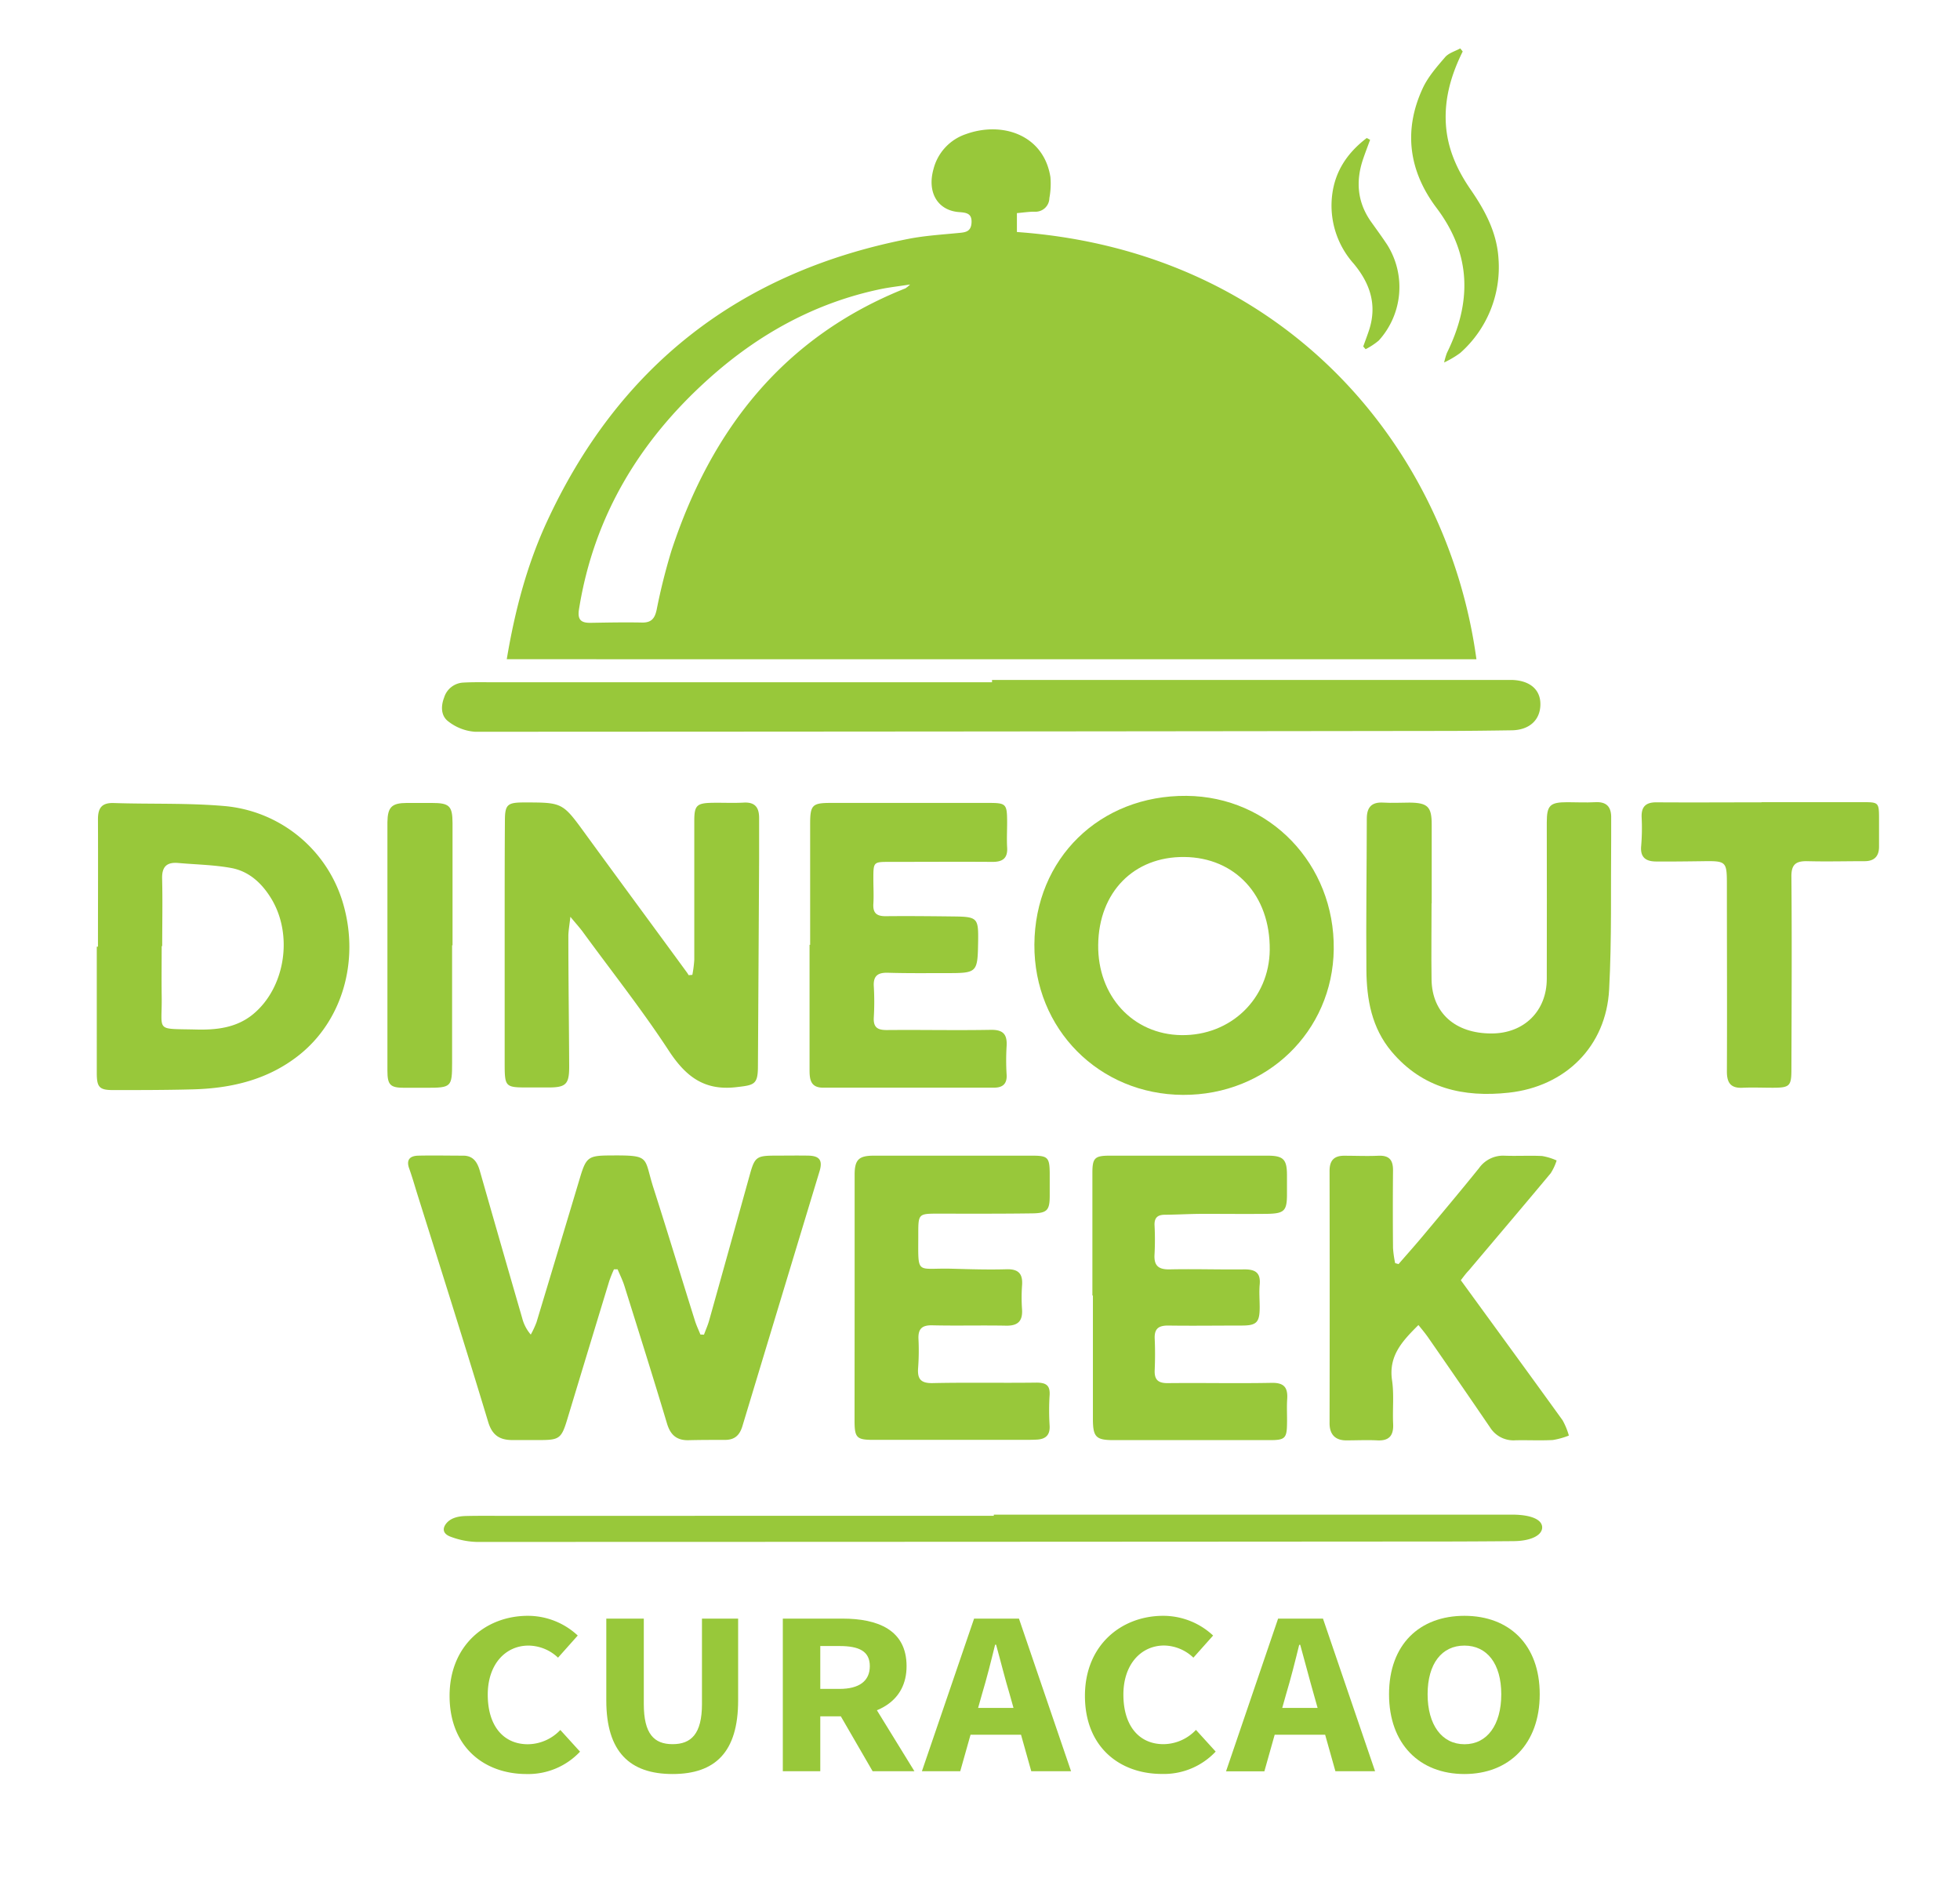
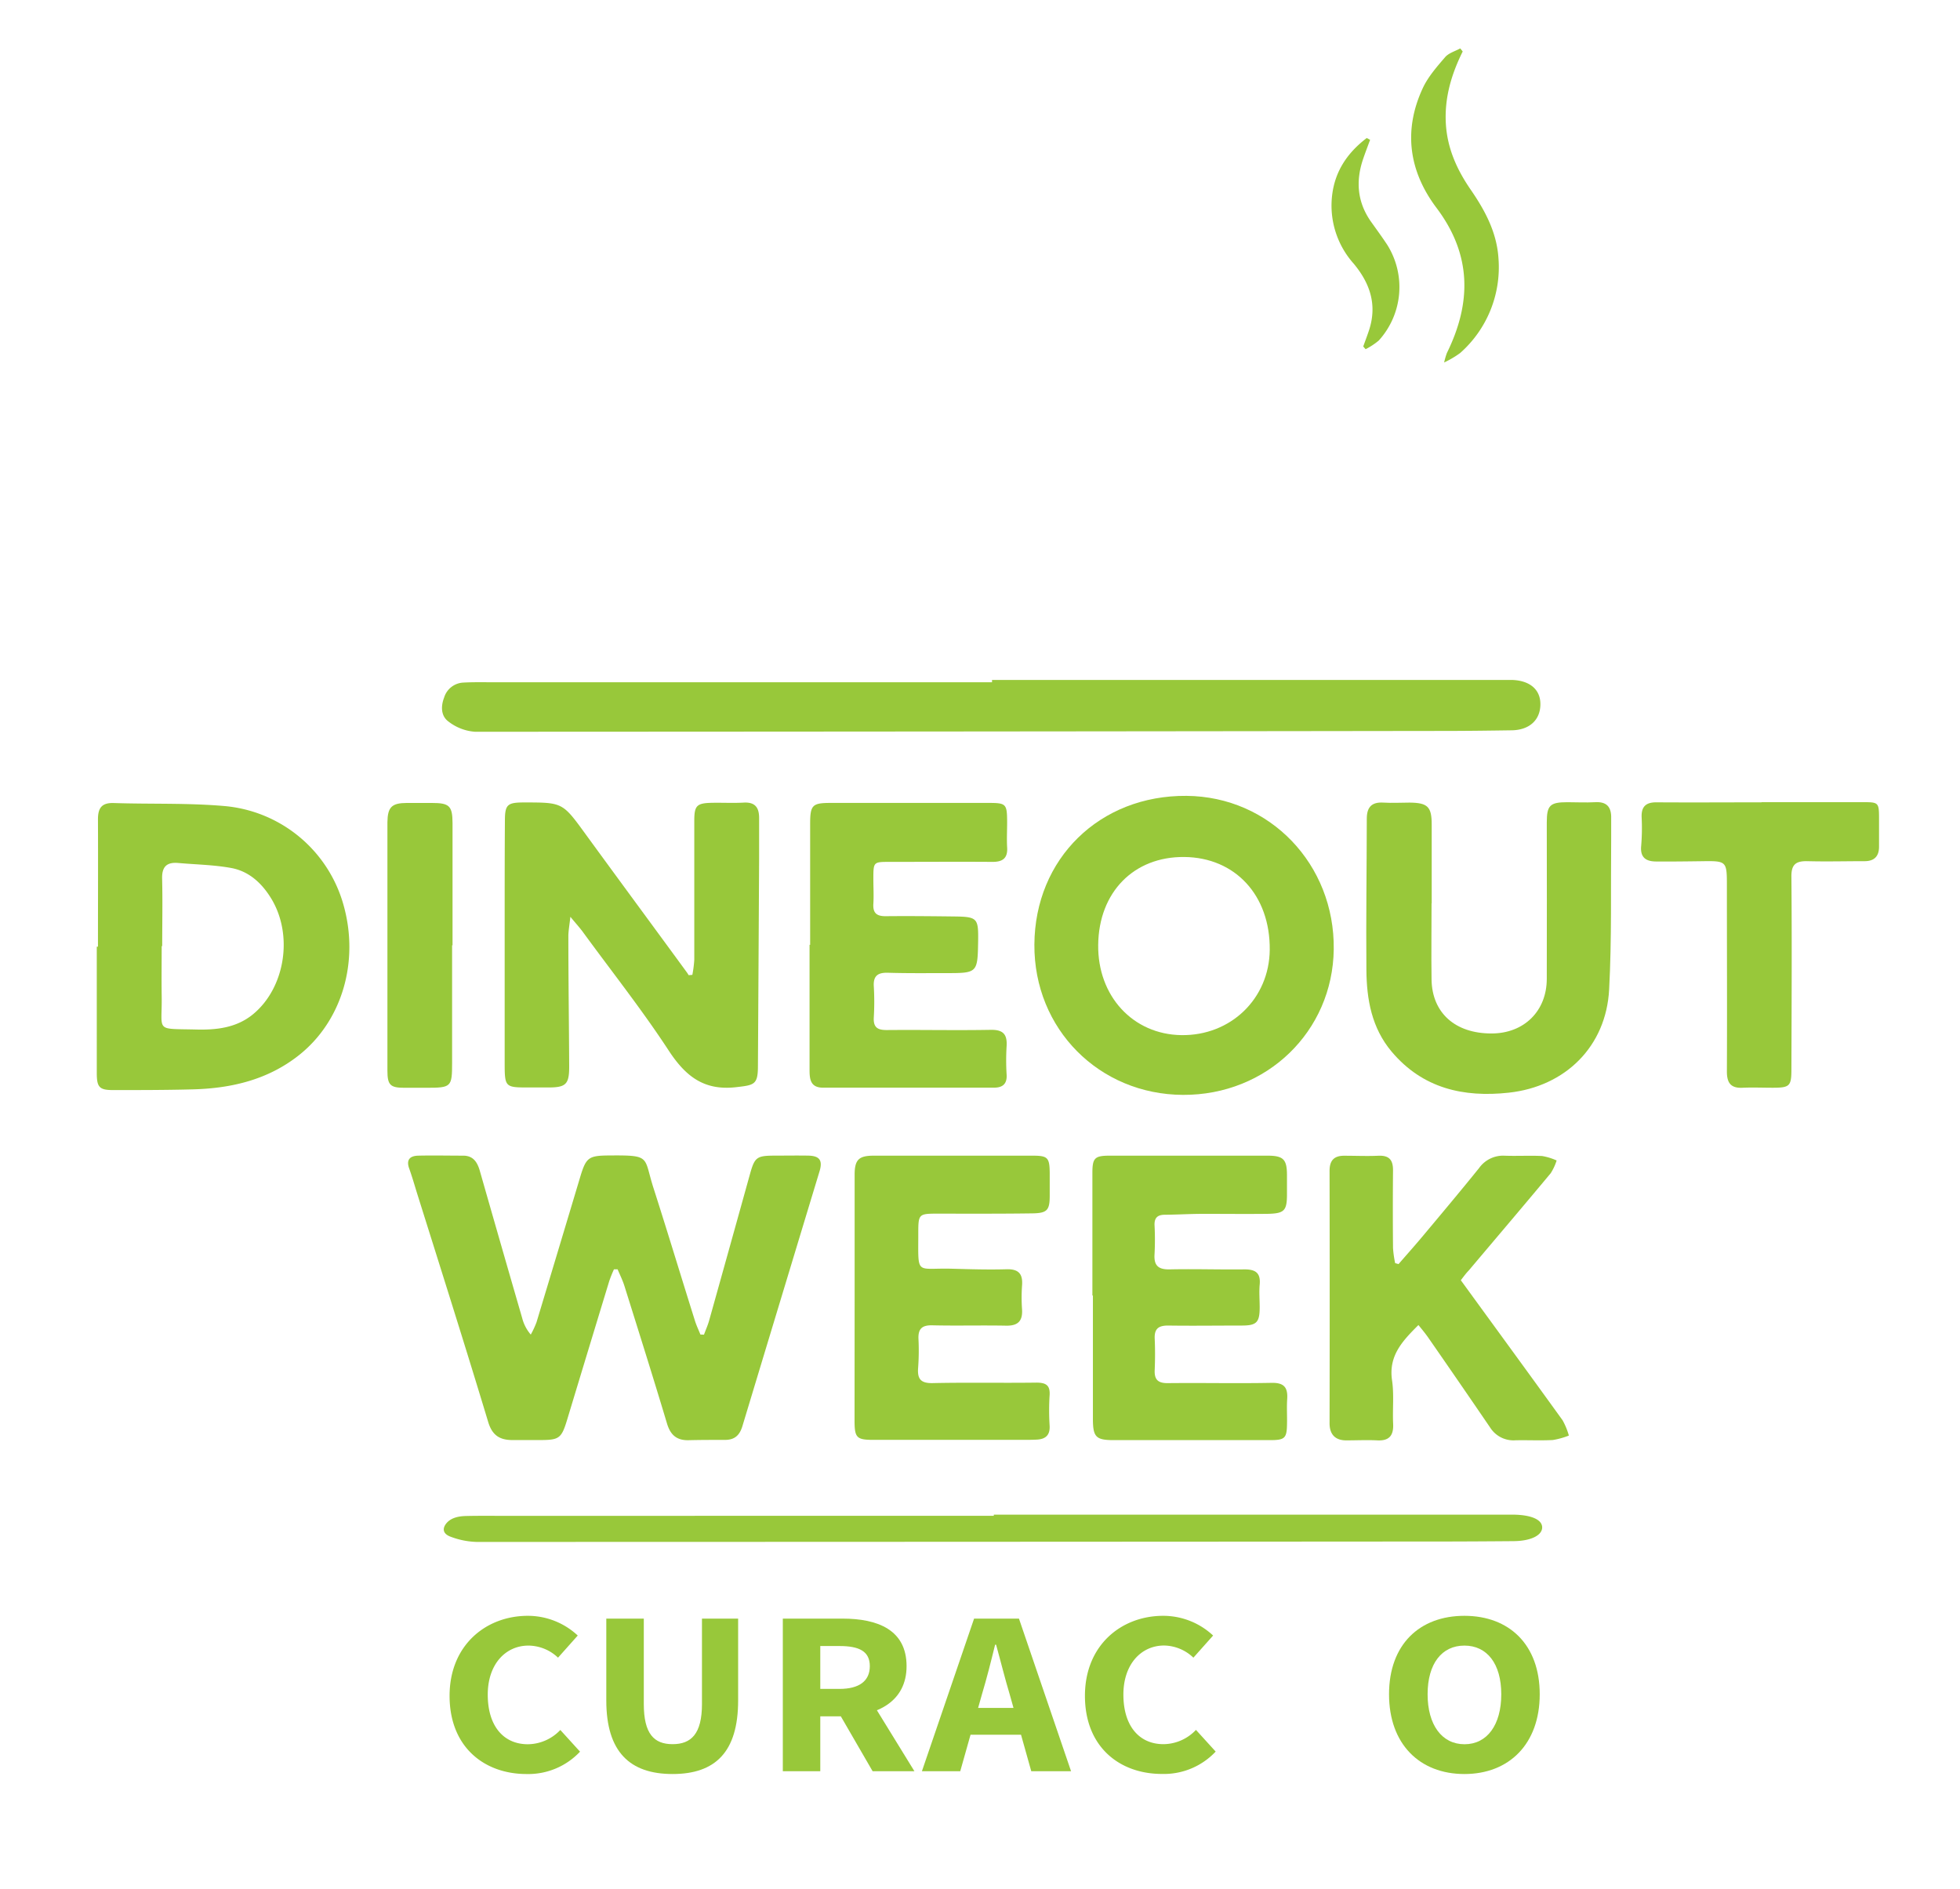
<svg xmlns="http://www.w3.org/2000/svg" viewBox="0 0 497 479">
  <defs>
    <style>.a{fill:#98c83a;}.b{fill:none;}</style>
  </defs>
-   <path class="a" d="M128.5,167.13c2-12,5-23.49,9.94-34.34C156.65,93,187.39,69,230.25,60.58c4.12-.82,8.36-1.08,12.55-1.49,1.77-.17,3.4-.17,3.55-2.59s-1.3-2.59-3.18-2.73c-5.42-.42-8.1-5-6.48-10.84A12.64,12.64,0,0,1,244.94,34c9.2-3.32,19.74.18,21.42,10.92a19.92,19.92,0,0,1-.27,5.32,3.51,3.51,0,0,1-3.77,3.43c-1.46,0-2.92.23-4.46.36v4.79c68.34,4.9,109.28,55,116.52,108.32Zm102.24-95c-2.88.45-5.17.7-7.41,1.16-16.62,3.46-31,11.43-43.51,22.64-17.59,15.73-29.24,34.92-33,58.52-.43,2.64.48,3.49,2.93,3.45,4.33-.07,8.66-.16,13-.07,2.39.06,3.28-1,3.76-3.25a153.48,153.48,0,0,1,3.76-15c10.12-30.74,28.48-54.2,59.33-66.48A8.16,8.16,0,0,0,230.74,72.16Z" />
  <path class="a" d="M178.51,338.37c.45-1.23,1-2.44,1.34-3.7q5.19-18.53,10.34-37.07c1.18-4.22,1.71-4.6,6.19-4.62,2.85,0,5.7-.05,8.55,0s3.73,1.16,2.89,3.94q-9.8,32.32-19.57,64.65c-.73,2.41-2.05,3.51-4.52,3.48-3,0-5.92,0-8.87.07-3.1.14-4.8-1.15-5.72-4.2-3.5-11.68-7.17-23.31-10.82-34.95-.45-1.42-1.13-2.78-1.71-4.16l-.93,0a31.59,31.59,0,0,0-1.2,3q-5.34,17.51-10.63,35c-1.48,4.89-2,5.29-7.08,5.28-2.32,0-4.64,0-7,0-3.16-.05-5-1.28-6-4.65-5.84-19.33-11.94-38.58-18-57.86-.65-2.11-1.26-4.23-2-6.3-.84-2.29.22-3.24,2.28-3.29,3.8-.09,7.6,0,11.4,0,2.58,0,3.61,1.69,4.24,3.92q5.33,18.66,10.73,37.29a10.29,10.29,0,0,0,2.17,4.15,23.65,23.65,0,0,0,1.45-3.11q5.52-18.27,11-36.57c1.56-5.25,2.14-5.69,7.45-5.73,10.72-.08,8.65.27,11.21,8.23,3.6,11.22,7,22.5,10.54,33.74.37,1.17.91,2.29,1.37,3.43Z" />
  <path class="a" d="M251.55,172.38H383.34c4.56.13,7.27,2.42,7.26,6.14,0,4-2.77,6.55-7.23,6.63-5.39.08-10.77.15-16.16.16q-123.37.17-246.77.21a12.4,12.4,0,0,1-6.72-2.59c-1.87-1.36-2-3.77-1.1-6.09a5.35,5.35,0,0,1,4.95-3.79c2.52-.14,5.06-.08,7.59-.08H251.55Z" />
  <path class="a" d="M252,384H383.78c4.56.07,7.27,1.28,7.27,3.24s-2.77,3.44-7.24,3.48q-8.07.07-16.15.09-123.39.09-246.77.11a20.2,20.2,0,0,1-6.72-1.36c-1.87-.72-2-2-1.1-3.21s2.5-1.93,4.94-2,5.07-.05,7.6-.05H252Z" />
  <path class="a" d="M175.56,247.15a29.57,29.57,0,0,0,.49-3.82c0-11.72,0-23.45,0-35.17,0-3.95.58-4.56,4.6-4.63,2.64-.05,5.29.1,7.92-.05,3-.17,3.94,1.35,3.92,4,0,3.38,0,6.76,0,10.14q-.14,26.3-.3,52.6c0,4.78-.89,4.88-5.56,5.41-8.16.93-12.82-2.81-17.08-9.31-6.75-10.32-14.42-20-21.72-30-.78-1.07-1.69-2.06-3.2-3.89-.25,2.3-.52,3.67-.51,5,0,11,.16,22,.21,32.95,0,4.53-.82,5.32-5.33,5.32h-4.75c-6.25,0-6.27,0-6.28-6.41q0-17.58,0-35.17c0-8.66,0-17.32.06-26,0-4.17.63-4.67,4.85-4.68,9.8,0,9.76,0,15.58,8,8.51,11.68,17.1,23.31,25.65,35,.19.25.35.53.52.79Z" />
  <path class="a" d="M262.29,239.47c.12-21.8,16.58-37.88,38.58-37.7,21.13.18,37.6,17.35,37.33,38.91-.27,20.85-17,37-38.24,36.9S262.16,260.88,262.29,239.47Zm38-22.2c-12.8-.12-21.67,8.93-21.82,22.27-.16,13,8.81,22.71,21.08,22.89,12.52.19,22.3-9.24,22.42-21.63C322.1,227,313.23,217.39,300.29,217.27Z" />
  <path class="a" d="M24.84,240c0-10.76.05-21.52,0-32.28,0-2.94,1-4.23,4.05-4.13,9.37.31,18.79-.05,28.11.77a34.48,34.48,0,0,1,30.13,25.16c4,14.29-.37,29.31-11.33,38-7.86,6.22-17.1,8.4-26.88,8.66-6.75.18-13.5.18-20.25.18-3.51,0-4.13-.75-4.13-4.38V240Zm16.29-.14H41c0,4.21-.06,8.43,0,12.64.16,9.24-1.9,8.25,8.73,8.51,5,.13,10.12-.38,14.34-3.8,8.25-6.7,10.39-20.24,4.62-29.55-2.36-3.82-5.6-6.77-10-7.59s-9-.88-13.45-1.28c-2.95-.27-4.22.93-4.13,4C41.25,228.44,41.13,234.13,41.13,239.82Z" />
  <path class="a" d="M370.42,324.57c8.73,12,17.31,23.72,25.81,35.51a18,18,0,0,1,1.59,3.87,19.53,19.53,0,0,1-4.06,1.13c-3.15.17-6.33,0-9.49.07a7,7,0,0,1-6.43-3.26Q370,350.4,362.08,339c-.71-1-1.53-2-2.41-3.07-4,4-7.61,7.74-6.69,14,.54,3.62.1,7.38.28,11.06.14,2.95-1,4.33-4,4.18-2.63-.13-5.28,0-7.91,0s-4.21-1.37-4.21-4.33q.06-32,0-64c0-2.69,1.19-3.87,3.82-3.83,2.85,0,5.7.13,8.54,0s3.76,1.15,3.73,3.78q-.09,9.81,0,19.63a27.87,27.87,0,0,0,.54,3.82l.86.24c2.1-2.42,4.24-4.81,6.29-7.27,4.74-5.66,9.48-11.31,14.12-17.06a7.48,7.48,0,0,1,6.5-3.15c3.16.12,6.34-.08,9.5.08a15.12,15.12,0,0,1,3.68,1.13,13.56,13.56,0,0,1-1.51,3.24c-6.89,8.26-13.86,16.46-20.8,24.68C371.75,322.8,371.2,323.56,370.42,324.57Z" />
  <path class="a" d="M363,229c0,6.45-.09,12.89,0,19.33.13,8.47,6,13.7,15.22,13.68,8.2,0,14-5.65,14-13.88.05-13.2,0-26.4,0-39.61,0-4.35.8-5.13,5.19-5.14,2.33,0,4.66.13,7,0,3.06-.2,4.22,1.25,4.14,4.11,0,1.59,0,3.17,0,4.76-.13,12.88.17,25.78-.52,38.63-.76,14.4-11.07,24.57-25.43,26.14-11.53,1.26-21.86-1.09-29.71-10.39-5.06-6-6.35-13.23-6.41-20.72-.11-12.78.08-25.56.1-38.34,0-2.91,1.21-4.28,4.22-4.09,2.21.14,4.44,0,6.65,0,4.59.05,5.59,1.05,5.59,5.57q0,10,0,20Z" />
  <path class="a" d="M205.43,239.55c0-10.24,0-20.48,0-30.71,0-4.78.58-5.28,5.27-5.28h39.9c4.56,0,4.76.22,4.78,4.91,0,2.11-.12,4.23,0,6.33.19,2.82-1.16,3.73-3.77,3.71-8.66-.06-17.31,0-26,0-4.14,0-4.14,0-4.15,4.29,0,2.11.13,4.23,0,6.33-.15,2.38.87,3.17,3.15,3.15,5.81-.06,11.61,0,17.42.07s6.08.47,6,6.17c-.14,8.19-.14,8.19-8.28,8.19-4.86,0-9.71.06-14.57-.09-2.51-.07-3.76.7-3.61,3.41a67.34,67.34,0,0,1,0,7.91c-.15,2.59,1,3.23,3.4,3.2,8.76-.08,17.52.11,26.28-.05,3.13-.05,4.17,1.15,4,4.1a58.78,58.78,0,0,0,0,7.27c.15,2.41-1.09,3.29-3.2,3.29-14.45,0-28.91,0-43.37,0-3.24,0-3.4-2.26-3.4-4.57,0-9.18,0-18.36,0-27.54v-4.12Z" />
  <path class="a" d="M216.71,329.2q0-15.68,0-31.36c0-3.84,1.06-4.85,4.86-4.85h40.23c3.88,0,4.34.47,4.38,4.4,0,1.9,0,3.8,0,5.7,0,3.7-.6,4.47-4.38,4.53-7.92.11-15.84.08-23.76.07-5.16,0-5.19,0-5.19,5.24,0,10.59-.69,8.48,8.45,8.72,4.64.13,9.29.27,13.93.14,3.11-.09,4.17,1.22,3.93,4.16a43.2,43.2,0,0,0,0,6c.19,3-1.06,4.2-4.07,4.14-6.23-.12-12.46.06-18.69-.09-2.65-.06-3.62.93-3.5,3.5a58.93,58.93,0,0,1-.09,7.28c-.22,2.81.65,3.94,3.7,3.87,8.76-.19,17.53,0,26.29-.12,2.42,0,3.52.66,3.35,3.22a60.23,60.23,0,0,0,0,7.6c.17,2.48-1,3.52-3.27,3.63-1.79.09-3.59.06-5.39.06q-18,0-36.11,0c-4.16,0-4.68-.57-4.69-4.81Q216.7,344.73,216.71,329.2Z" />
  <path class="a" d="M277,328.41q0-15.53,0-31.05c0-3.8.6-4.37,4.43-4.37q20,0,39.91,0c4.12,0,5,.92,5,5,0,1.59,0,3.17,0,4.75,0,4.23-.66,4.92-5,5-5.39.06-10.77,0-16.16,0-3.27,0-6.54.2-9.81.23-1.85,0-2.69.77-2.61,2.68a70.7,70.7,0,0,1,0,7.28c-.2,2.87.9,3.95,3.83,3.89,6.33-.14,12.66.08,19,0,2.83,0,4.11.94,3.83,3.89-.17,1.88,0,3.8,0,5.7,0,3.87-.78,4.65-4.56,4.65-6.23,0-12.46.09-18.69,0-2.45,0-3.48.85-3.37,3.33.12,2.63.11,5.28,0,7.91-.12,2.44.8,3.38,3.31,3.36,8.76-.1,17.53.1,26.29-.07,3.14-.07,4.18,1.1,4,4.06-.15,2.1,0,4.22-.05,6.33-.05,3.64-.53,4.13-4.29,4.13q-17.41,0-34.84,0h-4.75c-4.52,0-5.32-.73-5.34-5.28,0-10.45,0-20.9,0-31.35Z" />
  <path class="a" d="M446.67,203.37h25.64c4,0,4.15.06,4.16,4,0,2.43,0,4.86,0,7.28s-1.18,3.68-3.66,3.68c-4.85,0-9.71.13-14.56,0-2.87-.05-4.06.83-4,4,.14,16.25.05,32.5,0,48.75,0,4.29-.42,4.68-4.72,4.69-2.53,0-5.07-.11-7.59,0-3.06.17-4.06-1.21-4.05-4.16.07-15.61,0-31.23,0-46.84,0-6.53,0-6.52-6.51-6.43-3.8.05-7.6.1-11.4.07-2.6,0-4.13-1-3.82-4a55.08,55.08,0,0,0,.11-7.27c-.09-2.72,1.16-3.76,3.82-3.73,8.86.06,17.72,0,26.59,0Z" />
  <path class="a" d="M114.64,239.67v29.78c0,6.13-.2,6.33-6.47,6.33-1.9,0-3.8,0-5.7,0-3.52,0-4.23-.74-4.23-4.31q0-24.69,0-49.4c0-4.54,0-9.08,0-13.62.05-3.85,1.11-4.86,4.91-4.88,2.11,0,4.22,0,6.33,0,4.45,0,5.25.72,5.27,5.08,0,10.34,0,20.69,0,31Z" />
  <path class="a" d="M370.9,13.05c-2.85,5.75-4.63,11.69-4.28,18.2.35,6.36,2.83,11.8,6.35,16.9,3.63,5.27,6.58,10.8,7,17.35a29,29,0,0,1-9.72,24,24.91,24.91,0,0,1-4.06,2.4,19.14,19.14,0,0,1,.7-2.41c6.29-12.77,6.29-24.94-2.62-36.77-7-9.28-8.49-19.62-3.5-30.36,1.34-2.89,3.57-5.42,5.68-7.88.91-1.05,2.53-1.49,3.83-2.21Z" />
  <path class="a" d="M347.42,35.44c-.6,1.64-1.23,3.27-1.79,4.92-1.91,5.65-1.44,11,2.09,15.94,1.35,1.89,2.72,3.77,4,5.7a20.15,20.15,0,0,1-2.1,24.33,17.71,17.71,0,0,1-3.34,2.2l-.6-.69c.51-1.44,1.07-2.88,1.54-4.34,2-6.36.13-11.76-4-16.7a22.09,22.09,0,0,1-5.43-17.3c.74-6.24,4-10.87,8.78-14.51Z" />
-   <path class="b" d="M230.74,72.16a8.16,8.16,0,0,1-1.21,1c-30.85,12.28-49.21,35.74-59.33,66.48a153.48,153.48,0,0,0-3.76,15c-.48,2.22-1.37,3.31-3.76,3.25-4.32-.09-8.65,0-13,.07-2.45,0-3.36-.81-2.93-3.45,3.81-23.6,15.46-42.79,33-58.52,12.54-11.21,26.89-19.18,43.51-22.64C225.57,72.86,227.86,72.61,230.74,72.16Z" />
-   <path class="b" d="M300.29,217.27c12.94.12,21.81,9.75,21.68,23.53-.12,12.39-9.9,21.82-22.42,21.63-12.27-.18-21.24-9.91-21.08-22.89C278.62,226.2,287.49,217.15,300.29,217.27Z" />
  <path class="b" d="M41.13,239.82c0-5.69.12-11.38,0-17.07-.09-3.07,1.18-4.27,4.13-4,4.48.4,9,.46,13.45,1.28s7.67,3.77,10,7.59c5.77,9.31,3.63,22.85-4.62,29.55-4.22,3.42-9.29,3.93-14.34,3.8-10.63-.26-8.57.73-8.73-8.51-.07-4.21,0-8.43,0-12.64Z" />
  <path class="a" d="M114,429.93c0-12.83,9.22-20.28,19.85-20.28a18.53,18.53,0,0,1,12.65,5l-5,5.61A11,11,0,0,0,134,417.2c-5.77,0-10.32,4.68-10.32,12.44,0,7.95,4,12.57,10.17,12.57a11.46,11.46,0,0,0,8.23-3.62l5,5.5a18,18,0,0,1-13.58,5.67C122.88,449.76,114,443,114,429.93Z" />
  <path class="a" d="M153.74,431.12V410.36h9.51V432c0,7.57,2.59,10.19,7.3,10.19S178,439.59,178,432V410.36h9.17v20.76c0,13-5.74,18.64-16.62,18.64S153.74,444.11,153.74,431.12Z" />
  <path class="a" d="M198.5,410.36h15.15c8.92,0,16.23,2.85,16.23,12.05,0,8.89-7.31,12.72-16.23,12.72H208v13.92H198.5Zm14.37,17.82c5,0,7.69-2,7.69-5.77s-2.69-5.1-7.69-5.1H208v10.87Zm-1,4.64,6.57-5.59,13.43,21.82H221.27Z" />
  <path class="a" d="M247,410.36h11.38l13.21,38.69H261.5L256,429.46c-1.17-3.87-2.29-8.44-3.42-12.48h-.25c-1,4.08-2.14,8.61-3.31,12.48l-5.53,19.59h-9.72ZM242.48,433h20.24v6.8H242.48Z" />
-   <path class="a" d="M275.11,429.93c0-12.83,9.22-20.28,19.85-20.28a18.51,18.51,0,0,1,12.65,5l-5,5.61a11,11,0,0,0-7.42-3.08c-5.77,0-10.33,4.68-10.33,12.44,0,7.95,4,12.57,10.17,12.57a11.45,11.45,0,0,0,8.23-3.62l5,5.5a18,18,0,0,1-13.58,5.67C284,449.76,275.11,443,275.11,429.93Z" />
-   <path class="a" d="M324.09,410.36h11.38l13.21,38.69H338.62l-5.51-19.59C332,425.59,330.82,421,329.7,417h-.26c-1,4.08-2.14,8.61-3.31,12.48l-5.52,19.59h-9.72ZM319.59,433h20.24v6.8H319.59Z" />
+   <path class="a" d="M275.11,429.93c0-12.83,9.22-20.28,19.85-20.28a18.51,18.51,0,0,1,12.65,5l-5,5.61a11,11,0,0,0-7.42-3.08c-5.77,0-10.33,4.68-10.33,12.44,0,7.95,4,12.57,10.17,12.57a11.45,11.45,0,0,0,8.23-3.62l5,5.5a18,18,0,0,1-13.58,5.67C284,449.76,275.11,443,275.11,429.93" />
  <path class="a" d="M352.22,429.54c0-12.64,7.76-19.89,19.11-19.89s19.1,7.3,19.1,19.89-7.76,20.22-19.1,20.22S352.22,442.18,352.22,429.54Zm28.46,0c0-7.76-3.62-12.34-9.35-12.34S362,421.78,362,429.54s3.62,12.67,9.36,12.67S380.68,437.3,380.68,429.54Z" />
</svg>